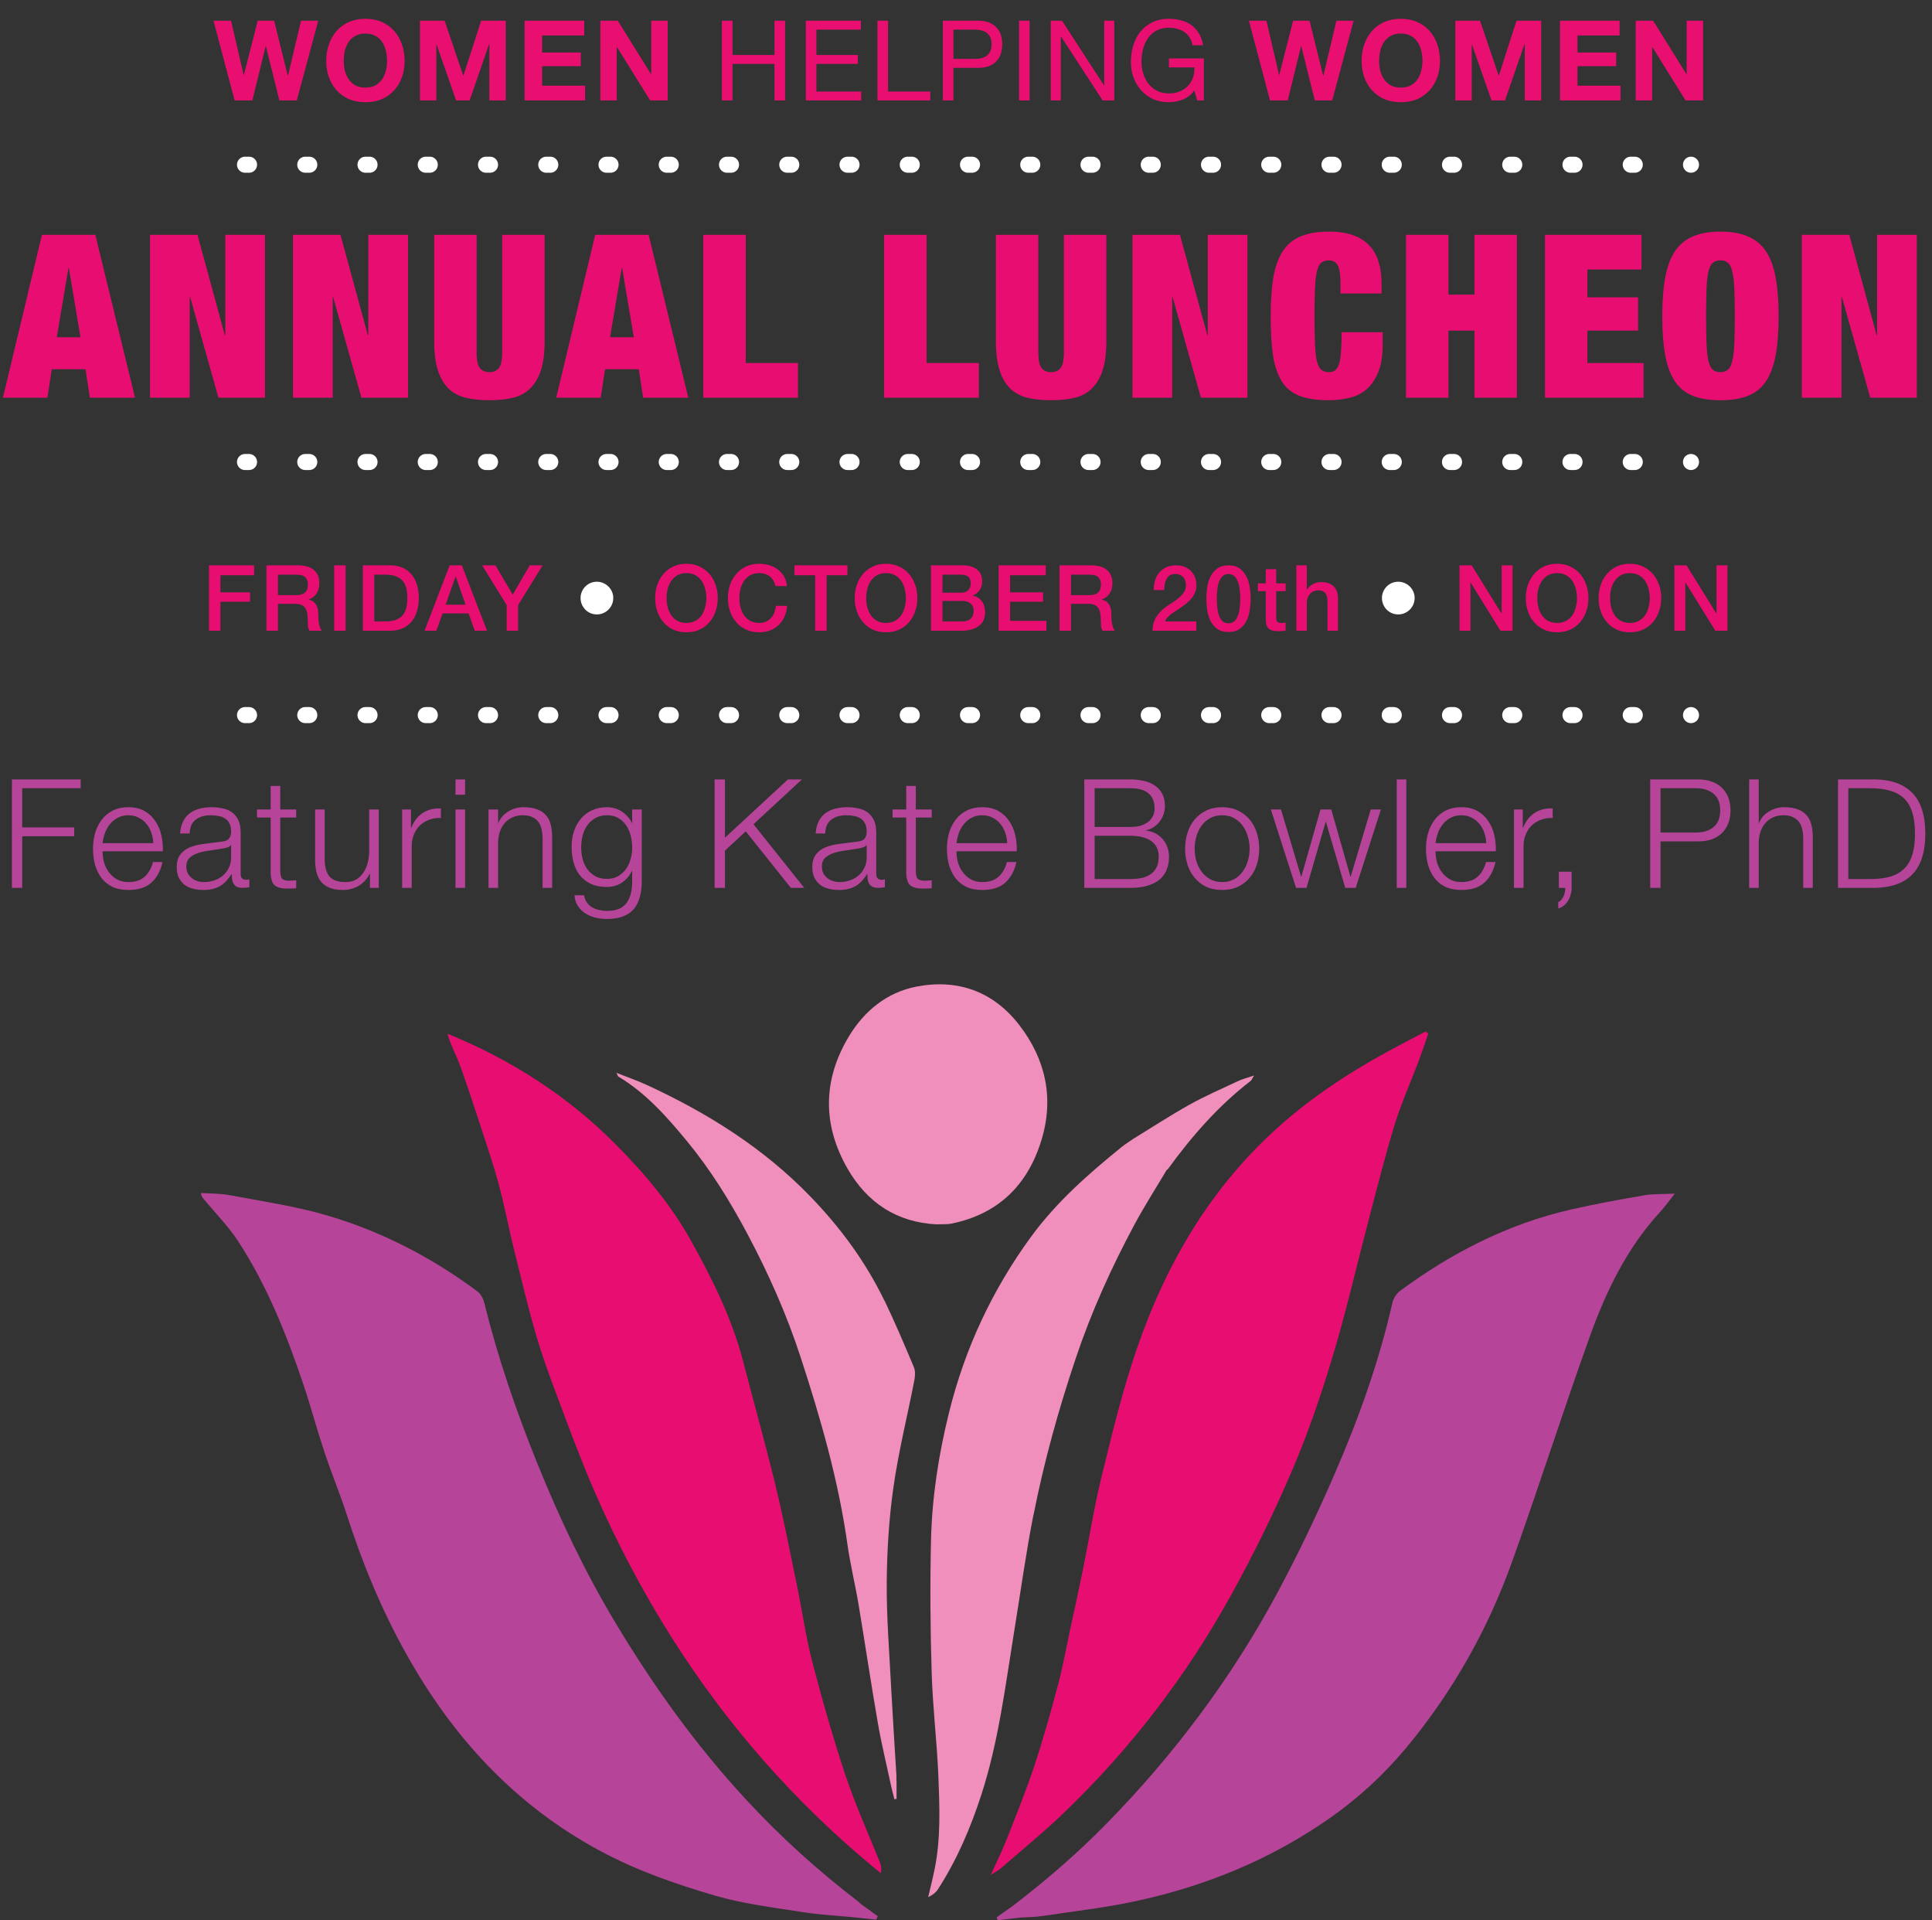
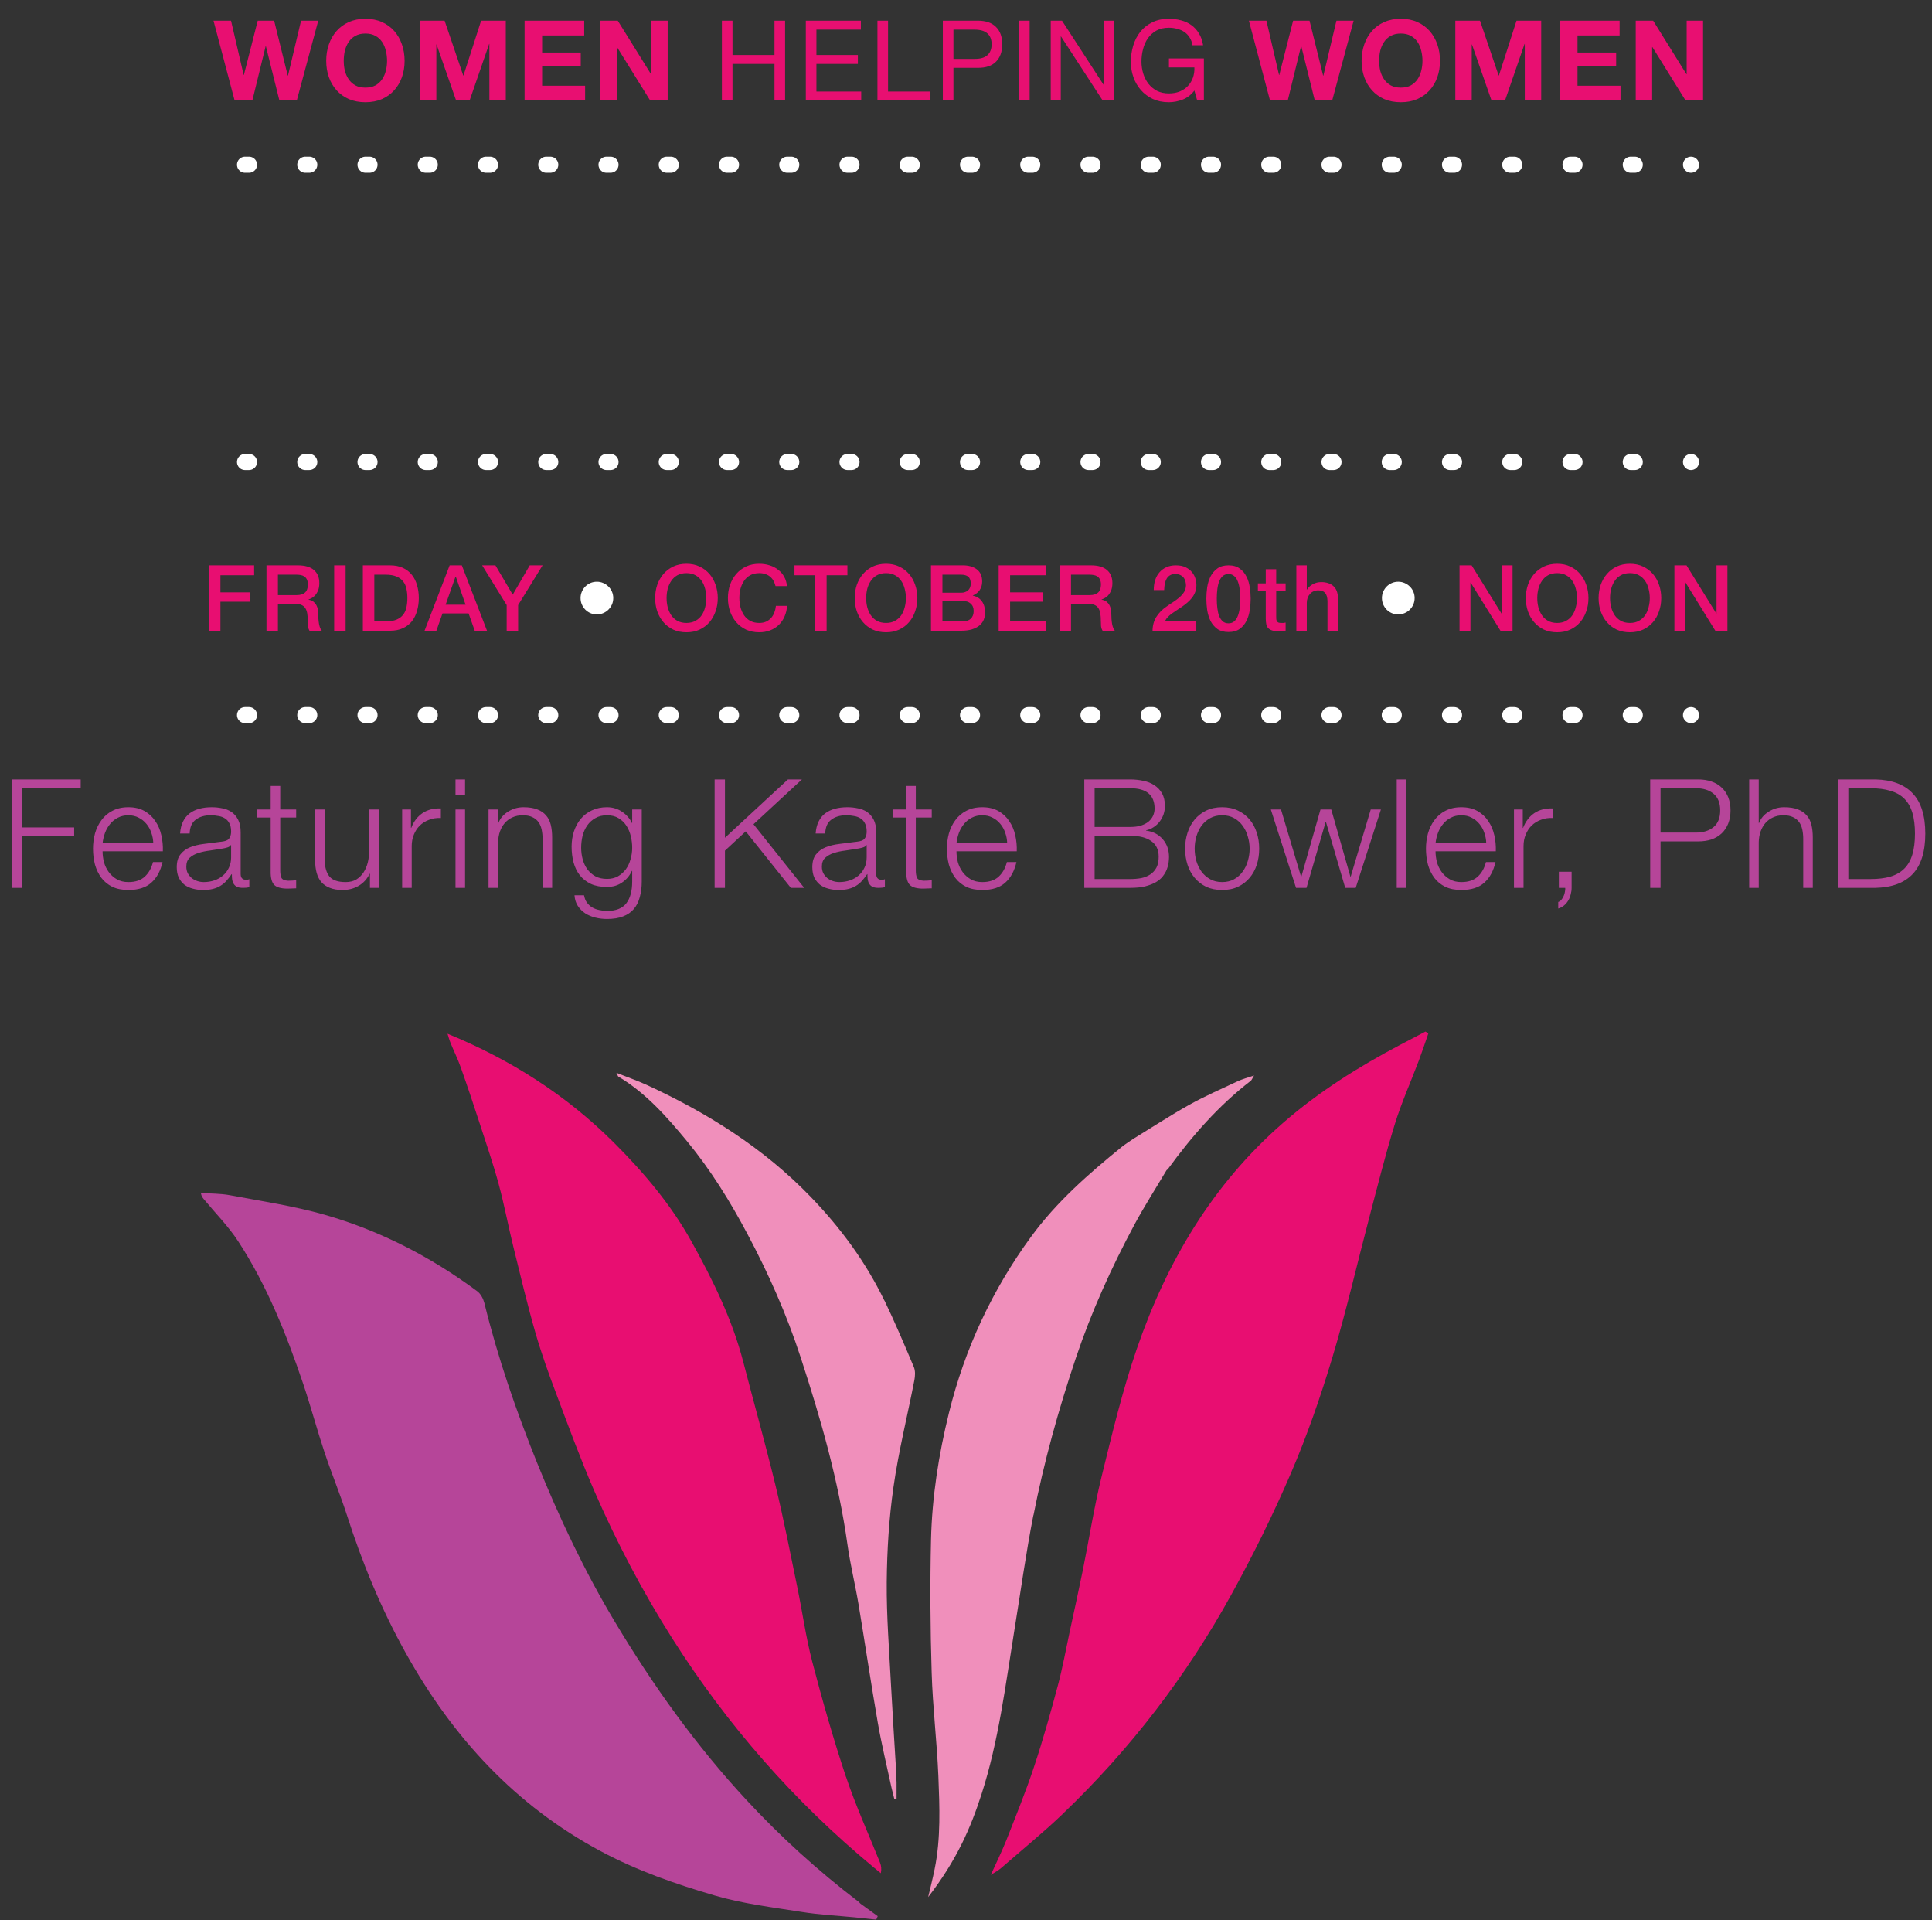
<svg xmlns="http://www.w3.org/2000/svg" width="481" height="478" viewBox="0 0 481 478" fill="none">
  <rect x="0" y="0" width="481" height="478" fill="#333333" stroke="none" />
-   <path d="M17.031 66.738L14.134 83.948H20.042L17.145 66.738H17.031ZM23.734 58.445L33.617 99H22.37L21.291 91.9H12.885L11.806 99H0.73L10.443 58.445H23.734ZM37.347 58.445H49.161L55.977 83.437H56.091V58.445H65.974V99H54.387L47.343 73.951H47.23V99H37.347V58.445ZM72.949 58.445H84.763L91.579 83.437H91.693V58.445H101.576V99H89.989L82.945 73.951H82.832V99H72.949V58.445ZM118.661 58.445V87.697C118.661 89.666 118.945 90.991 119.513 91.673C120.081 92.317 120.857 92.638 121.842 92.638C122.826 92.638 123.603 92.317 124.171 91.673C124.739 90.991 125.023 89.666 125.023 87.697V58.445H135.588V85.027C135.588 87.867 135.285 90.234 134.679 92.127C134.073 94.02 133.183 95.535 132.009 96.671C130.873 97.807 129.453 98.584 127.749 99C126.045 99.416 124.076 99.625 121.842 99.625C119.646 99.625 117.677 99.416 115.935 99C114.231 98.584 112.792 97.807 111.618 96.671C110.482 95.535 109.611 94.02 109.005 92.127C108.399 90.234 108.096 87.867 108.096 85.027V58.445H118.661ZM154.78 66.738L151.883 83.948H157.791L154.894 66.738H154.78ZM161.483 58.445L171.366 99H160.119L159.04 91.9H150.634L149.555 99H138.479L148.191 58.445H161.483ZM175.095 58.445H185.66V90.366H198.667V99H175.095V58.445ZM220.118 58.445H230.683V90.366H243.69V99H220.118V58.445ZM258.509 58.445V87.697C258.509 89.666 258.793 90.991 259.361 91.673C259.929 92.317 260.705 92.638 261.69 92.638C262.674 92.638 263.451 92.317 264.019 91.673C264.587 90.991 264.871 89.666 264.871 87.697V58.445H275.435V85.027C275.435 87.867 275.132 90.234 274.527 92.127C273.921 94.02 273.031 95.535 271.857 96.671C270.721 97.807 269.301 98.584 267.597 99C265.893 99.416 263.924 99.625 261.69 99.625C259.493 99.625 257.524 99.416 255.783 99C254.079 98.584 252.64 97.807 251.466 96.671C250.33 95.535 249.459 94.02 248.853 92.127C248.247 90.234 247.944 87.867 247.944 85.027V58.445H258.509ZM281.948 58.445H293.763L300.579 83.437H300.692V58.445H310.575V99H298.988L291.945 73.951H291.831V99H281.948V58.445ZM333.738 70.77C333.738 68.46 333.511 66.889 333.057 66.056C332.602 65.223 331.864 64.806 330.842 64.806C330.046 64.806 329.403 65.015 328.91 65.431C328.456 65.848 328.096 66.586 327.831 67.646C327.604 68.707 327.452 70.146 327.377 71.963C327.301 73.743 327.263 75.996 327.263 78.722C327.263 81.449 327.301 83.721 327.377 85.538C327.452 87.318 327.604 88.738 327.831 89.798C328.096 90.859 328.456 91.597 328.91 92.014C329.403 92.43 330.046 92.638 330.842 92.638C331.485 92.638 332.015 92.487 332.432 92.184C332.848 91.843 333.17 91.294 333.398 90.537C333.625 89.779 333.776 88.776 333.852 87.526C333.966 86.239 334.022 84.63 334.022 82.698H344.246V85.709C344.246 88.549 343.868 90.878 343.11 92.695C342.353 94.513 341.35 95.952 340.1 97.012C338.85 98.034 337.411 98.716 335.783 99.057C334.193 99.436 332.546 99.625 330.842 99.625C327.888 99.625 325.464 99.265 323.571 98.546C321.678 97.826 320.201 96.633 319.141 94.967C318.08 93.263 317.342 91.086 316.926 88.435C316.547 85.747 316.358 82.509 316.358 78.722C316.358 74.86 316.585 71.585 317.039 68.896C317.531 66.207 318.346 64.03 319.482 62.364C320.618 60.698 322.113 59.505 323.969 58.786C325.824 58.028 328.115 57.65 330.842 57.65C333.227 57.65 335.253 57.953 336.919 58.558C338.585 59.164 339.93 60.035 340.952 61.171C342.012 62.269 342.77 63.614 343.224 65.204C343.716 66.757 343.962 68.517 343.962 70.486V73.042H333.738V70.77ZM350.046 58.445H360.611V73.326H367.086V58.445H377.651V99H367.086V82.301H360.611V99H350.046V58.445ZM384.65 58.445H408.676V67.078H395.215V74.008H407.824V82.301H395.215V90.366H409.187V99H384.65V58.445ZM424.751 78.722C424.751 81.449 424.788 83.721 424.864 85.538C424.94 87.318 425.091 88.738 425.319 89.798C425.584 90.859 425.943 91.597 426.398 92.014C426.89 92.43 427.534 92.638 428.329 92.638C429.124 92.638 429.749 92.43 430.203 92.014C430.696 91.597 431.055 90.859 431.283 89.798C431.548 88.738 431.718 87.318 431.794 85.538C431.869 83.721 431.907 81.449 431.907 78.722C431.907 75.996 431.869 73.743 431.794 71.963C431.718 70.146 431.548 68.707 431.283 67.646C431.055 66.586 430.696 65.848 430.203 65.431C429.749 65.015 429.124 64.806 428.329 64.806C427.534 64.806 426.89 65.015 426.398 65.431C425.943 65.848 425.584 66.586 425.319 67.646C425.091 68.707 424.94 70.146 424.864 71.963C424.788 73.743 424.751 75.996 424.751 78.722ZM413.845 78.722C413.845 74.936 414.091 71.717 414.583 69.066C415.076 66.378 415.89 64.201 417.026 62.534C418.162 60.83 419.657 59.6 421.513 58.842C423.368 58.047 425.64 57.65 428.329 57.65C431.017 57.65 433.289 58.047 435.145 58.842C437 59.6 438.496 60.83 439.632 62.534C440.768 64.201 441.582 66.378 442.075 69.066C442.567 71.717 442.813 74.936 442.813 78.722C442.813 82.509 442.567 85.747 442.075 88.435C441.582 91.086 440.768 93.263 439.632 94.967C438.496 96.633 437 97.826 435.145 98.546C433.289 99.265 431.017 99.625 428.329 99.625C425.64 99.625 423.368 99.265 421.513 98.546C419.657 97.826 418.162 96.633 417.026 94.967C415.89 93.263 415.076 91.086 414.583 88.435C414.091 85.747 413.845 82.509 413.845 78.722ZM448.587 58.445H460.402L467.218 83.437H467.331V58.445H477.215V99H465.627L458.584 73.951H458.471V99H448.587V58.445Z" fill="#E80E71" />
  <path d="M2.966 194.011H20.09V196.203H5.537V205.956H18.464V208.148H5.537V221H2.966V194.011ZM38.162 209.887C38.137 208.98 37.973 208.11 37.671 207.279C37.394 206.447 36.991 205.716 36.461 205.086C35.932 204.431 35.29 203.914 34.534 203.536C33.778 203.133 32.921 202.932 31.963 202.932C30.98 202.932 30.111 203.133 29.355 203.536C28.599 203.914 27.956 204.431 27.427 205.086C26.898 205.716 26.47 206.46 26.142 207.316C25.84 208.148 25.638 209.005 25.537 209.887H38.162ZM25.537 211.89C25.537 212.747 25.651 213.642 25.877 214.574C26.129 215.481 26.52 216.3 27.049 217.031C27.578 217.762 28.246 218.367 29.053 218.845C29.859 219.324 30.829 219.564 31.963 219.564C33.702 219.564 35.063 219.11 36.046 218.203C37.028 217.296 37.709 216.086 38.087 214.574H40.468C39.964 216.792 39.032 218.505 37.671 219.715C36.335 220.924 34.433 221.529 31.963 221.529C30.426 221.529 29.09 221.265 27.956 220.735C26.848 220.181 25.94 219.438 25.235 218.505C24.529 217.548 24 216.451 23.647 215.217C23.32 213.957 23.156 212.634 23.156 211.248C23.156 209.962 23.32 208.702 23.647 207.468C24 206.233 24.529 205.137 25.235 204.179C25.94 203.196 26.848 202.415 27.956 201.835C29.09 201.231 30.426 200.928 31.963 200.928C33.526 200.928 34.861 201.243 35.97 201.873C37.079 202.503 37.973 203.335 38.654 204.368C39.359 205.376 39.863 206.548 40.166 207.883C40.468 209.194 40.594 210.529 40.544 211.89H25.537ZM44.836 207.468C44.912 206.334 45.151 205.351 45.554 204.519C45.958 203.688 46.499 203.007 47.18 202.478C47.885 201.949 48.704 201.558 49.637 201.306C50.569 201.054 51.602 200.928 52.736 200.928C53.593 200.928 54.45 201.016 55.307 201.193C56.163 201.344 56.932 201.646 57.612 202.1C58.293 202.554 58.847 203.196 59.276 204.028C59.704 204.834 59.918 205.893 59.918 207.203V217.56C59.918 218.518 60.385 218.997 61.317 218.997C61.594 218.997 61.846 218.946 62.073 218.845V220.849C61.796 220.899 61.544 220.937 61.317 220.962C61.115 220.987 60.851 221 60.523 221C59.918 221 59.427 220.924 59.049 220.773C58.696 220.597 58.419 220.357 58.217 220.055C58.016 219.753 57.877 219.4 57.801 218.997C57.751 218.568 57.726 218.102 57.726 217.598H57.65C57.222 218.228 56.781 218.795 56.327 219.299C55.899 219.778 55.407 220.181 54.853 220.509C54.324 220.836 53.706 221.088 53.001 221.265C52.321 221.441 51.502 221.529 50.544 221.529C49.637 221.529 48.78 221.416 47.974 221.189C47.192 220.987 46.499 220.66 45.895 220.206C45.315 219.727 44.849 219.135 44.496 218.43C44.168 217.699 44.005 216.842 44.005 215.859C44.005 214.498 44.307 213.44 44.912 212.684C45.517 211.903 46.31 211.311 47.293 210.907C48.301 210.504 49.422 210.227 50.657 210.076C51.917 209.899 53.19 209.736 54.475 209.584C54.979 209.534 55.42 209.471 55.798 209.395C56.176 209.32 56.491 209.194 56.743 209.017C56.995 208.816 57.184 208.551 57.31 208.224C57.461 207.896 57.537 207.468 57.537 206.938C57.537 206.132 57.398 205.477 57.121 204.973C56.869 204.444 56.504 204.028 56.025 203.725C55.571 203.423 55.029 203.221 54.4 203.121C53.795 202.995 53.139 202.932 52.434 202.932C50.922 202.932 49.687 203.297 48.73 204.028C47.772 204.733 47.268 205.88 47.218 207.468H44.836ZM57.537 210.34H57.461C57.31 210.618 57.02 210.819 56.592 210.945C56.163 211.071 55.785 211.159 55.458 211.21C54.45 211.386 53.404 211.55 52.321 211.701C51.262 211.827 50.292 212.029 49.41 212.306C48.528 212.583 47.797 212.986 47.218 213.516C46.663 214.02 46.386 214.75 46.386 215.708C46.386 216.313 46.499 216.855 46.726 217.333C46.978 217.787 47.306 218.19 47.709 218.543C48.112 218.871 48.578 219.123 49.108 219.299C49.637 219.475 50.178 219.564 50.733 219.564C51.64 219.564 52.51 219.425 53.341 219.148C54.173 218.871 54.891 218.467 55.496 217.938C56.126 217.409 56.617 216.766 56.97 216.01C57.348 215.254 57.537 214.398 57.537 213.44V210.34ZM69.767 201.495H73.736V203.499H69.767V216.653C69.767 217.434 69.868 218.052 70.07 218.505C70.296 218.934 70.838 219.173 71.695 219.223C72.376 219.223 73.056 219.186 73.736 219.11V221.113C73.383 221.113 73.031 221.126 72.678 221.151C72.325 221.176 71.972 221.189 71.62 221.189C70.032 221.189 68.923 220.887 68.293 220.282C67.663 219.652 67.361 218.505 67.386 216.842V203.499H63.984V201.495H67.386V195.636H69.767V201.495ZM94.296 221H92.103V217.485H92.028C91.398 218.795 90.478 219.803 89.268 220.509C88.084 221.189 86.761 221.529 85.299 221.529C84.064 221.529 83.006 221.353 82.124 221C81.267 220.672 80.562 220.194 80.007 219.564C79.478 218.934 79.088 218.165 78.835 217.258C78.584 216.351 78.457 215.317 78.457 214.158V201.495H80.839V214.196C80.889 215.96 81.293 217.296 82.049 218.203C82.83 219.11 84.165 219.564 86.055 219.564C87.088 219.564 87.971 219.349 88.701 218.921C89.432 218.467 90.037 217.875 90.516 217.144C90.995 216.414 91.347 215.582 91.574 214.65C91.801 213.692 91.914 212.722 91.914 211.739V201.495H94.296V221ZM100.121 201.495H102.313V206.069H102.389C102.994 204.481 103.926 203.259 105.186 202.402C106.471 201.546 107.996 201.155 109.76 201.231V203.612C108.676 203.562 107.694 203.713 106.812 204.066C105.93 204.393 105.161 204.872 104.506 205.502C103.876 206.132 103.384 206.888 103.032 207.77C102.679 208.627 102.502 209.572 102.502 210.605V221H100.121V201.495ZM113.405 194.011H115.786V197.829H113.405V194.011ZM113.405 201.495H115.786V221H113.405V201.495ZM121.629 201.495H124.011V204.859H124.086C124.54 203.675 125.346 202.73 126.505 202.024C127.665 201.294 128.937 200.928 130.323 200.928C131.684 200.928 132.818 201.105 133.725 201.457C134.658 201.81 135.401 202.314 135.955 202.969C136.51 203.599 136.9 204.381 137.127 205.313C137.354 206.245 137.467 207.291 137.467 208.45V221H135.086V208.828C135.086 207.997 135.01 207.228 134.859 206.523C134.708 205.792 134.443 205.162 134.065 204.633C133.687 204.103 133.171 203.688 132.516 203.385C131.886 203.083 131.092 202.932 130.134 202.932C129.177 202.932 128.32 203.108 127.564 203.461C126.833 203.788 126.203 204.255 125.674 204.859C125.17 205.439 124.767 206.145 124.464 206.976C124.187 207.783 124.036 208.665 124.011 209.622V221H121.629V201.495ZM159.774 219.412C159.774 220.849 159.61 222.147 159.282 223.306C158.98 224.465 158.488 225.448 157.808 226.254C157.128 227.061 156.233 227.678 155.124 228.106C154.041 228.535 152.705 228.749 151.117 228.749C150.135 228.749 149.177 228.636 148.245 228.409C147.312 228.182 146.468 227.829 145.712 227.35C144.981 226.872 144.364 226.254 143.86 225.498C143.381 224.767 143.104 223.885 143.028 222.852H145.41C145.536 223.583 145.775 224.188 146.128 224.667C146.506 225.171 146.947 225.574 147.451 225.876C147.98 226.179 148.56 226.393 149.19 226.519C149.82 226.67 150.462 226.746 151.117 226.746C153.335 226.746 154.935 226.116 155.918 224.856C156.901 223.596 157.392 221.781 157.392 219.412V216.766H157.317C156.762 217.976 155.943 218.946 154.86 219.677C153.801 220.408 152.554 220.773 151.117 220.773C149.555 220.773 148.219 220.521 147.111 220.017C146.002 219.488 145.082 218.77 144.351 217.863C143.646 216.955 143.129 215.897 142.801 214.687C142.474 213.453 142.31 212.142 142.31 210.756C142.31 209.421 142.499 208.161 142.877 206.976C143.28 205.767 143.847 204.721 144.578 203.839C145.334 202.932 146.254 202.226 147.337 201.722C148.446 201.193 149.706 200.928 151.117 200.928C151.848 200.928 152.529 201.029 153.159 201.231C153.814 201.432 154.406 201.722 154.935 202.1C155.464 202.453 155.931 202.869 156.334 203.347C156.762 203.826 157.09 204.33 157.317 204.859H157.392V201.495H159.774V219.412ZM151.117 218.77C152.151 218.77 153.058 218.556 153.839 218.127C154.62 217.674 155.275 217.094 155.805 216.388C156.334 215.658 156.724 214.826 156.976 213.894C157.254 212.961 157.392 212.004 157.392 211.021C157.392 210.063 157.279 209.106 157.052 208.148C156.825 207.19 156.46 206.321 155.956 205.54C155.452 204.759 154.797 204.129 153.99 203.65C153.209 203.171 152.251 202.932 151.117 202.932C149.983 202.932 149.013 203.171 148.207 203.65C147.4 204.103 146.733 204.708 146.203 205.464C145.674 206.22 145.284 207.09 145.032 208.072C144.805 209.03 144.691 210.013 144.691 211.021C144.691 212.004 144.817 212.961 145.069 213.894C145.321 214.826 145.712 215.658 146.241 216.388C146.77 217.094 147.438 217.674 148.245 218.127C149.051 218.556 150.009 218.77 151.117 218.77ZM177.917 194.011H180.487V208.526L196.174 194.011H199.652L187.594 205.162L200.219 221H196.893L185.666 206.938L180.487 211.739V221H177.917V194.011ZM203.07 207.468C203.146 206.334 203.385 205.351 203.789 204.519C204.192 203.688 204.734 203.007 205.414 202.478C206.12 201.949 206.939 201.558 207.871 201.306C208.803 201.054 209.837 200.928 210.971 200.928C211.827 200.928 212.684 201.016 213.541 201.193C214.398 201.344 215.166 201.646 215.847 202.1C216.527 202.554 217.082 203.196 217.51 204.028C217.938 204.834 218.153 205.893 218.153 207.203V217.56C218.153 218.518 218.619 218.997 219.551 218.997C219.828 218.997 220.08 218.946 220.307 218.845V220.849C220.03 220.899 219.778 220.937 219.551 220.962C219.35 220.987 219.085 221 218.757 221C218.153 221 217.661 220.924 217.283 220.773C216.93 220.597 216.653 220.357 216.452 220.055C216.25 219.753 216.111 219.4 216.036 218.997C215.985 218.568 215.96 218.102 215.96 217.598H215.885C215.456 218.228 215.015 218.795 214.562 219.299C214.133 219.778 213.642 220.181 213.087 220.509C212.558 220.836 211.941 221.088 211.235 221.265C210.555 221.441 209.736 221.529 208.778 221.529C207.871 221.529 207.014 221.416 206.208 221.189C205.427 220.987 204.734 220.66 204.129 220.206C203.549 219.727 203.083 219.135 202.73 218.43C202.403 217.699 202.239 216.842 202.239 215.859C202.239 214.498 202.541 213.44 203.146 212.684C203.751 211.903 204.545 211.311 205.527 210.907C206.535 210.504 207.657 210.227 208.892 210.076C210.152 209.899 211.424 209.736 212.709 209.584C213.213 209.534 213.654 209.471 214.032 209.395C214.41 209.32 214.725 209.194 214.977 209.017C215.229 208.816 215.418 208.551 215.544 208.224C215.696 207.896 215.771 207.468 215.771 206.938C215.771 206.132 215.633 205.477 215.355 204.973C215.103 204.444 214.738 204.028 214.259 203.725C213.806 203.423 213.264 203.221 212.634 203.121C212.029 202.995 211.374 202.932 210.668 202.932C209.156 202.932 207.921 203.297 206.964 204.028C206.006 204.733 205.502 205.88 205.452 207.468H203.07ZM215.771 210.34H215.696C215.544 210.618 215.255 210.819 214.826 210.945C214.398 211.071 214.02 211.159 213.692 211.21C212.684 211.386 211.638 211.55 210.555 211.701C209.496 211.827 208.526 212.029 207.644 212.306C206.762 212.583 206.031 212.986 205.452 213.516C204.897 214.02 204.62 214.75 204.62 215.708C204.62 216.313 204.734 216.855 204.96 217.333C205.212 217.787 205.54 218.19 205.943 218.543C206.346 218.871 206.813 219.123 207.342 219.299C207.871 219.475 208.413 219.564 208.967 219.564C209.874 219.564 210.744 219.425 211.575 219.148C212.407 218.871 213.125 218.467 213.73 217.938C214.36 217.409 214.851 216.766 215.204 216.01C215.582 215.254 215.771 214.398 215.771 213.44V210.34ZM228.002 201.495H231.971V203.499H228.002V216.653C228.002 217.434 228.102 218.052 228.304 218.505C228.531 218.934 229.073 219.173 229.929 219.223C230.61 219.223 231.29 219.186 231.971 219.11V221.113C231.618 221.113 231.265 221.126 230.912 221.151C230.559 221.176 230.207 221.189 229.854 221.189C228.266 221.189 227.157 220.887 226.527 220.282C225.897 219.652 225.595 218.505 225.62 216.842V203.499H222.218V201.495H225.62V195.636H228.002V201.495ZM250.753 209.887C250.728 208.98 250.564 208.11 250.262 207.279C249.985 206.447 249.582 205.716 249.052 205.086C248.523 204.431 247.881 203.914 247.125 203.536C246.369 203.133 245.512 202.932 244.554 202.932C243.571 202.932 242.702 203.133 241.946 203.536C241.19 203.914 240.547 204.431 240.018 205.086C239.489 205.716 239.061 206.46 238.733 207.316C238.431 208.148 238.229 209.005 238.128 209.887H250.753ZM238.128 211.89C238.128 212.747 238.242 213.642 238.468 214.574C238.72 215.481 239.111 216.3 239.64 217.031C240.169 217.762 240.837 218.367 241.644 218.845C242.45 219.324 243.42 219.564 244.554 219.564C246.293 219.564 247.654 219.11 248.637 218.203C249.619 217.296 250.3 216.086 250.678 214.574H253.059C252.555 216.792 251.623 218.505 250.262 219.715C248.926 220.924 247.024 221.529 244.554 221.529C243.017 221.529 241.681 221.265 240.547 220.735C239.439 220.181 238.531 219.438 237.826 218.505C237.12 217.548 236.591 216.451 236.238 215.217C235.911 213.957 235.747 212.634 235.747 211.248C235.747 209.962 235.911 208.702 236.238 207.468C236.591 206.233 237.12 205.137 237.826 204.179C238.531 203.196 239.439 202.415 240.547 201.835C241.681 201.231 243.017 200.928 244.554 200.928C246.117 200.928 247.452 201.243 248.561 201.873C249.67 202.503 250.564 203.335 251.245 204.368C251.95 205.376 252.454 206.548 252.757 207.883C253.059 209.194 253.185 210.529 253.135 211.89H238.128ZM272.521 205.842H281.367C282.4 205.842 283.294 205.729 284.05 205.502C284.806 205.25 285.436 204.922 285.94 204.519C286.444 204.091 286.822 203.599 287.074 203.045C287.326 202.491 287.452 201.898 287.452 201.268C287.452 197.892 285.424 196.203 281.367 196.203H272.521V205.842ZM269.951 194.011H281.367C282.501 194.011 283.584 194.124 284.617 194.351C285.676 194.553 286.596 194.918 287.377 195.447C288.183 195.951 288.826 196.632 289.305 197.488C289.783 198.32 290.023 199.366 290.023 200.626C290.023 201.331 289.909 202.024 289.683 202.705C289.456 203.36 289.128 203.965 288.7 204.519C288.297 205.048 287.805 205.502 287.226 205.88C286.671 206.258 286.041 206.523 285.336 206.674V206.749C287.074 206.976 288.46 207.694 289.494 208.904C290.527 210.088 291.043 211.563 291.043 213.327C291.043 213.755 291.006 214.246 290.93 214.801C290.854 215.33 290.703 215.884 290.476 216.464C290.25 217.018 289.922 217.573 289.494 218.127C289.065 218.682 288.486 219.173 287.755 219.601C287.049 220.005 286.167 220.345 285.109 220.622C284.076 220.874 282.828 221 281.367 221H269.951V194.011ZM272.521 218.808H281.367C282.324 218.808 283.231 218.732 284.088 218.581C284.945 218.404 285.701 218.102 286.356 217.674C287.011 217.245 287.528 216.678 287.906 215.973C288.284 215.242 288.473 214.335 288.473 213.251C288.473 211.512 287.856 210.214 286.621 209.358C285.411 208.476 283.66 208.035 281.367 208.035H272.521V218.808ZM304.273 202.932C303.139 202.932 302.144 203.171 301.287 203.65C300.43 204.129 299.712 204.759 299.132 205.54C298.578 206.321 298.15 207.216 297.847 208.224C297.57 209.206 297.431 210.214 297.431 211.248C297.431 212.281 297.57 213.301 297.847 214.309C298.15 215.292 298.578 216.174 299.132 216.955C299.712 217.737 300.43 218.367 301.287 218.845C302.144 219.324 303.139 219.564 304.273 219.564C305.407 219.564 306.403 219.324 307.259 218.845C308.116 218.367 308.822 217.737 309.376 216.955C309.956 216.174 310.384 215.292 310.661 214.309C310.964 213.301 311.115 212.281 311.115 211.248C311.115 210.214 310.964 209.206 310.661 208.224C310.384 207.216 309.956 206.321 309.376 205.54C308.822 204.759 308.116 204.129 307.259 203.65C306.403 203.171 305.407 202.932 304.273 202.932ZM304.273 200.928C305.76 200.928 307.07 201.205 308.204 201.76C309.364 202.314 310.334 203.058 311.115 203.99C311.896 204.922 312.488 206.019 312.892 207.279C313.295 208.513 313.496 209.836 313.496 211.248C313.496 212.659 313.295 213.994 312.892 215.254C312.488 216.489 311.896 217.573 311.115 218.505C310.334 219.438 309.364 220.181 308.204 220.735C307.07 221.265 305.76 221.529 304.273 221.529C302.786 221.529 301.463 221.265 300.304 220.735C299.17 220.181 298.213 219.438 297.431 218.505C296.65 217.573 296.058 216.489 295.655 215.254C295.252 213.994 295.05 212.659 295.05 211.248C295.05 209.836 295.252 208.513 295.655 207.279C296.058 206.019 296.65 204.922 297.431 203.99C298.213 203.058 299.17 202.314 300.304 201.76C301.463 201.205 302.786 200.928 304.273 200.928ZM316.394 201.495H318.927L323.916 218.203H323.992L328.755 201.495H331.439L336.201 218.203H336.277L341.267 201.495H343.799L337.524 221H334.916L330.116 204.595H330.04L325.277 221H322.669L316.394 201.495ZM347.738 194.011H350.12V221H347.738V194.011ZM370.024 209.887C369.999 208.98 369.835 208.11 369.533 207.279C369.256 206.447 368.852 205.716 368.323 205.086C367.794 204.431 367.151 203.914 366.395 203.536C365.639 203.133 364.783 202.932 363.825 202.932C362.842 202.932 361.973 203.133 361.217 203.536C360.461 203.914 359.818 204.431 359.289 205.086C358.76 205.716 358.331 206.46 358.004 207.316C357.701 208.148 357.5 209.005 357.399 209.887H370.024ZM357.399 211.89C357.399 212.747 357.512 213.642 357.739 214.574C357.991 215.481 358.382 216.3 358.911 217.031C359.44 217.762 360.108 218.367 360.914 218.845C361.721 219.324 362.691 219.564 363.825 219.564C365.564 219.564 366.925 219.11 367.907 218.203C368.89 217.296 369.571 216.086 369.949 214.574H372.33C371.826 216.792 370.894 218.505 369.533 219.715C368.197 220.924 366.295 221.529 363.825 221.529C362.288 221.529 360.952 221.265 359.818 220.735C358.709 220.181 357.802 219.438 357.097 218.505C356.391 217.548 355.862 216.451 355.509 215.217C355.181 213.957 355.018 212.634 355.018 211.248C355.018 209.962 355.181 208.702 355.509 207.468C355.862 206.233 356.391 205.137 357.097 204.179C357.802 203.196 358.709 202.415 359.818 201.835C360.952 201.231 362.288 200.928 363.825 200.928C365.387 200.928 366.723 201.243 367.832 201.873C368.941 202.503 369.835 203.335 370.516 204.368C371.221 205.376 371.725 206.548 372.028 207.883C372.33 209.194 372.456 210.529 372.406 211.89H357.399ZM376.925 201.495H379.117V206.069H379.193C379.798 204.481 380.73 203.259 381.99 202.402C383.275 201.546 384.8 201.155 386.564 201.231V203.612C385.48 203.562 384.497 203.713 383.615 204.066C382.733 204.393 381.965 204.872 381.31 205.502C380.68 206.132 380.188 206.888 379.835 207.77C379.483 208.627 379.306 209.572 379.306 210.605V221H376.925V201.495ZM391.275 216.993V221C391.275 221.554 391.199 222.096 391.048 222.625C390.922 223.18 390.721 223.684 390.443 224.137C390.166 224.616 389.813 225.032 389.385 225.385C388.982 225.738 388.503 225.99 387.949 226.141V224.515C388.251 224.415 388.516 224.226 388.742 223.948C388.969 223.671 389.158 223.356 389.309 223.003C389.461 222.676 389.561 222.323 389.612 221.945C389.687 221.592 389.713 221.277 389.687 221H388.1V216.993H391.275ZM413.412 207.241H422.257C424.047 207.241 425.496 206.787 426.604 205.88C427.713 204.973 428.268 203.587 428.268 201.722C428.268 199.857 427.713 198.471 426.604 197.564C425.496 196.657 424.047 196.203 422.257 196.203H413.412V207.241ZM410.842 194.011H422.824C424.034 194.011 425.13 194.187 426.113 194.54C427.096 194.868 427.94 195.372 428.646 196.052C429.351 196.707 429.893 197.514 430.271 198.471C430.649 199.429 430.838 200.512 430.838 201.722C430.838 202.932 430.649 204.015 430.271 204.973C429.893 205.93 429.351 206.749 428.646 207.43C427.94 208.085 427.096 208.589 426.113 208.942C425.13 209.269 424.034 209.433 422.824 209.433H413.412V221H410.842V194.011ZM435.483 194.011H437.864V204.859H437.94C438.393 203.675 439.2 202.73 440.359 202.024C441.518 201.294 442.791 200.928 444.177 200.928C445.538 200.928 446.672 201.105 447.579 201.457C448.511 201.81 449.255 202.314 449.809 202.969C450.363 203.599 450.754 204.381 450.981 205.313C451.208 206.245 451.321 207.291 451.321 208.45V221H448.94V208.828C448.94 207.997 448.864 207.228 448.713 206.523C448.562 205.792 448.297 205.162 447.919 204.633C447.541 204.103 447.024 203.688 446.369 203.385C445.739 203.083 444.945 202.932 443.988 202.932C443.03 202.932 442.173 203.108 441.417 203.461C440.687 203.788 440.057 204.255 439.527 204.859C439.023 205.439 438.62 206.145 438.318 206.976C438.041 207.783 437.889 208.665 437.864 209.622V221H435.483V194.011ZM457.6 194.011H466.937C471.044 194.112 474.131 195.271 476.198 197.488C478.289 199.681 479.335 203.02 479.335 207.505C479.335 211.991 478.289 215.343 476.198 217.56C474.131 219.753 471.044 220.899 466.937 221H457.6V194.011ZM460.17 218.808H465.651C467.592 218.808 469.255 218.606 470.641 218.203C472.052 217.774 473.211 217.107 474.119 216.199C475.026 215.292 475.694 214.12 476.122 212.684C476.55 211.248 476.765 209.521 476.765 207.505C476.765 205.489 476.55 203.763 476.122 202.327C475.694 200.89 475.026 199.719 474.119 198.811C473.211 197.904 472.052 197.249 470.641 196.846C469.255 196.417 467.592 196.203 465.651 196.203H460.17V218.808Z" fill="#B64599" />
  <path d="M52.031 140.721H63.272V143.183H54.881V147.447H62.246V149.772H54.881V157H52.031V140.721ZM66.344 140.721H74.119C75.913 140.721 77.258 141.108 78.155 141.884C79.052 142.659 79.5 143.738 79.5 145.121C79.5 145.896 79.386 146.542 79.158 147.059C78.93 147.561 78.664 147.971 78.36 148.29C78.056 148.594 77.752 148.815 77.448 148.952C77.159 149.088 76.947 149.18 76.81 149.225V149.271C77.053 149.301 77.311 149.377 77.585 149.499C77.874 149.62 78.14 149.818 78.383 150.092C78.626 150.35 78.824 150.692 78.976 151.118C79.143 151.543 79.227 152.075 79.227 152.714C79.227 153.671 79.295 154.545 79.432 155.336C79.584 156.111 79.812 156.666 80.116 157H77.061C76.848 156.65 76.719 156.263 76.673 155.837C76.642 155.412 76.627 155.001 76.627 154.606C76.627 153.861 76.582 153.223 76.49 152.691C76.399 152.144 76.232 151.695 75.989 151.346C75.746 150.981 75.411 150.715 74.986 150.548C74.575 150.38 74.043 150.297 73.39 150.297H69.195V157H66.344V140.721ZM69.195 148.131H73.868C74.781 148.131 75.472 147.918 75.943 147.492C76.415 147.052 76.65 146.398 76.65 145.532C76.65 145.015 76.574 144.597 76.422 144.278C76.27 143.943 76.057 143.685 75.784 143.502C75.525 143.32 75.221 143.198 74.872 143.138C74.537 143.077 74.188 143.046 73.823 143.046H69.195V148.131ZM83.196 140.721H86.046V157H83.196V140.721ZM90.34 140.721H97.088C98.335 140.721 99.414 140.934 100.326 141.359C101.238 141.785 101.983 142.37 102.561 143.115C103.138 143.844 103.564 144.703 103.837 145.691C104.126 146.679 104.271 147.736 104.271 148.86C104.271 149.985 104.126 151.042 103.837 152.03C103.564 153.018 103.138 153.884 102.561 154.629C101.983 155.358 101.238 155.936 100.326 156.362C99.414 156.787 98.335 157 97.088 157H90.34V140.721ZM93.19 154.674H95.994C97.104 154.674 98.008 154.53 98.707 154.241C99.422 153.937 99.977 153.527 100.372 153.01C100.782 152.478 101.056 151.862 101.193 151.163C101.345 150.449 101.421 149.681 101.421 148.86C101.421 148.04 101.345 147.28 101.193 146.58C101.056 145.866 100.782 145.25 100.372 144.734C99.977 144.202 99.422 143.791 98.707 143.502C98.008 143.198 97.104 143.046 95.994 143.046H93.19V154.674ZM111.947 140.721H114.979L121.249 157H118.194L116.666 152.691H110.168L108.641 157H105.7L111.947 140.721ZM110.944 150.525H115.914L113.474 143.525H113.406L110.944 150.525ZM126.146 150.616L120.036 140.721H123.342L127.651 148.017L131.892 140.721H135.084L128.996 150.616V157H126.146V150.616ZM170.904 142.659C170.038 142.659 169.285 142.834 168.647 143.183C168.024 143.533 167.515 144.004 167.119 144.597C166.724 145.174 166.428 145.836 166.23 146.58C166.048 147.325 165.957 148.085 165.957 148.86C165.957 149.636 166.048 150.396 166.23 151.14C166.428 151.885 166.724 152.554 167.119 153.147C167.515 153.724 168.024 154.188 168.647 154.538C169.285 154.887 170.038 155.062 170.904 155.062C171.771 155.062 172.515 154.887 173.139 154.538C173.777 154.188 174.294 153.724 174.689 153.147C175.084 152.554 175.373 151.885 175.555 151.14C175.753 150.396 175.852 149.636 175.852 148.86C175.852 148.085 175.753 147.325 175.555 146.58C175.373 145.836 175.084 145.174 174.689 144.597C174.294 144.004 173.777 143.533 173.139 143.183C172.515 142.834 171.771 142.659 170.904 142.659ZM170.904 140.333C172.12 140.333 173.207 140.561 174.165 141.017C175.137 141.473 175.958 142.089 176.627 142.864C177.296 143.639 177.805 144.544 178.155 145.577C178.519 146.611 178.702 147.705 178.702 148.86C178.702 150.031 178.519 151.133 178.155 152.166C177.805 153.2 177.296 154.104 176.627 154.88C175.958 155.655 175.137 156.27 174.165 156.726C173.207 157.167 172.12 157.388 170.904 157.388C169.688 157.388 168.594 157.167 167.621 156.726C166.663 156.27 165.85 155.655 165.181 154.88C164.513 154.104 163.996 153.2 163.631 152.166C163.281 151.133 163.107 150.031 163.107 148.86C163.107 147.705 163.281 146.611 163.631 145.577C163.996 144.544 164.513 143.639 165.181 142.864C165.85 142.089 166.663 141.473 167.621 141.017C168.594 140.561 169.688 140.333 170.904 140.333ZM193.083 145.896C192.962 145.425 192.795 144.992 192.582 144.597C192.369 144.202 192.095 143.86 191.761 143.571C191.427 143.282 191.031 143.062 190.575 142.91C190.135 142.742 189.618 142.659 189.025 142.659C188.159 142.659 187.406 142.834 186.768 143.183C186.145 143.533 185.635 144.004 185.24 144.597C184.845 145.174 184.549 145.836 184.351 146.58C184.169 147.325 184.077 148.085 184.077 148.86C184.077 149.636 184.169 150.396 184.351 151.14C184.549 151.885 184.845 152.554 185.24 153.147C185.635 153.724 186.145 154.188 186.768 154.538C187.406 154.887 188.159 155.062 189.025 155.062C189.663 155.062 190.226 154.956 190.712 154.743C191.199 154.515 191.617 154.211 191.966 153.831C192.316 153.436 192.589 152.98 192.787 152.463C192.985 151.946 193.114 151.391 193.175 150.798H195.956C195.895 151.771 195.683 152.66 195.318 153.466C194.968 154.272 194.489 154.971 193.881 155.564C193.273 156.141 192.559 156.59 191.738 156.909C190.917 157.228 190.013 157.388 189.025 157.388C187.809 157.388 186.715 157.167 185.742 156.726C184.784 156.27 183.971 155.655 183.302 154.88C182.633 154.104 182.117 153.2 181.752 152.166C181.402 151.133 181.227 150.031 181.227 148.86C181.227 147.705 181.402 146.611 181.752 145.577C182.117 144.544 182.633 143.639 183.302 142.864C183.971 142.089 184.784 141.473 185.742 141.017C186.715 140.561 187.809 140.333 189.025 140.333C189.937 140.333 190.796 140.462 191.601 140.721C192.407 140.964 193.114 141.329 193.722 141.815C194.345 142.286 194.847 142.864 195.227 143.548C195.607 144.232 195.842 145.015 195.933 145.896H193.083ZM197.796 140.721H210.974V143.183H205.798V157H202.948V143.183H197.796V140.721ZM220.59 142.659C219.724 142.659 218.972 142.834 218.333 143.183C217.71 143.533 217.201 144.004 216.806 144.597C216.41 145.174 216.114 145.836 215.916 146.58C215.734 147.325 215.643 148.085 215.643 148.86C215.643 149.636 215.734 150.396 215.916 151.14C216.114 151.885 216.41 152.554 216.806 153.147C217.201 153.724 217.71 154.188 218.333 154.538C218.972 154.887 219.724 155.062 220.59 155.062C221.457 155.062 222.202 154.887 222.825 154.538C223.463 154.188 223.98 153.724 224.375 153.147C224.77 152.554 225.059 151.885 225.242 151.14C225.439 150.396 225.538 149.636 225.538 148.86C225.538 148.085 225.439 147.325 225.242 146.58C225.059 145.836 224.77 145.174 224.375 144.597C223.98 144.004 223.463 143.533 222.825 143.183C222.202 142.834 221.457 142.659 220.59 142.659ZM220.59 140.333C221.806 140.333 222.893 140.561 223.851 141.017C224.824 141.473 225.644 142.089 226.313 142.864C226.982 143.639 227.491 144.544 227.841 145.577C228.206 146.611 228.388 147.705 228.388 148.86C228.388 150.031 228.206 151.133 227.841 152.166C227.491 153.2 226.982 154.104 226.313 154.88C225.644 155.655 224.824 156.27 223.851 156.726C222.893 157.167 221.806 157.388 220.59 157.388C219.374 157.388 218.28 157.167 217.307 156.726C216.35 156.27 215.536 155.655 214.868 154.88C214.199 154.104 213.682 153.2 213.317 152.166C212.968 151.133 212.793 150.031 212.793 148.86C212.793 147.705 212.968 146.611 213.317 145.577C213.682 144.544 214.199 143.639 214.868 142.864C215.536 142.089 216.35 141.473 217.307 141.017C218.28 140.561 219.374 140.333 220.59 140.333ZM234.63 147.538H239.281C239.965 147.538 240.535 147.348 240.991 146.968C241.447 146.573 241.675 146.01 241.675 145.281C241.675 144.46 241.47 143.882 241.059 143.548C240.649 143.214 240.056 143.046 239.281 143.046H234.63V147.538ZM231.78 140.721H239.691C241.151 140.721 242.321 141.055 243.203 141.724C244.084 142.393 244.525 143.404 244.525 144.756C244.525 145.577 244.32 146.284 243.909 146.877C243.514 147.454 242.944 147.903 242.199 148.222V148.268C243.203 148.48 243.963 148.959 244.479 149.704C244.996 150.434 245.255 151.353 245.255 152.463C245.255 153.101 245.141 153.702 244.913 154.264C244.685 154.811 244.327 155.29 243.841 155.7C243.355 156.096 242.731 156.415 241.971 156.658C241.211 156.886 240.307 157 239.258 157H231.78V140.721ZM234.63 154.674H239.669C240.535 154.674 241.204 154.454 241.675 154.013C242.161 153.557 242.405 152.919 242.405 152.098C242.405 151.292 242.161 150.677 241.675 150.251C241.204 149.81 240.535 149.59 239.669 149.59H234.63V154.674ZM248.631 140.721H260.351V143.183H251.481V147.447H259.689V149.772H251.481V154.538H260.51V157H248.631V140.721ZM263.791 140.721H271.566C273.359 140.721 274.704 141.108 275.601 141.884C276.498 142.659 276.946 143.738 276.946 145.121C276.946 145.896 276.832 146.542 276.604 147.059C276.376 147.561 276.11 147.971 275.806 148.29C275.502 148.594 275.198 148.815 274.894 148.952C274.606 149.088 274.393 149.18 274.256 149.225V149.271C274.499 149.301 274.758 149.377 275.031 149.499C275.32 149.62 275.586 149.818 275.829 150.092C276.072 150.35 276.27 150.692 276.422 151.118C276.589 151.543 276.673 152.075 276.673 152.714C276.673 153.671 276.741 154.545 276.878 155.336C277.03 156.111 277.258 156.666 277.562 157H274.507C274.294 156.65 274.165 156.263 274.119 155.837C274.089 155.412 274.074 155.001 274.074 154.606C274.074 153.861 274.028 153.223 273.937 152.691C273.846 152.144 273.678 151.695 273.435 151.346C273.192 150.981 272.858 150.715 272.432 150.548C272.022 150.38 271.49 150.297 270.836 150.297H266.641V157H263.791V140.721ZM266.641 148.131H271.315C272.227 148.131 272.918 147.918 273.39 147.492C273.861 147.052 274.096 146.398 274.096 145.532C274.096 145.015 274.02 144.597 273.868 144.278C273.716 143.943 273.504 143.685 273.23 143.502C272.972 143.32 272.668 143.198 272.318 143.138C271.984 143.077 271.634 143.046 271.269 143.046H266.641V148.131ZM297.841 157H286.942C286.958 155.678 287.277 154.522 287.9 153.534C288.523 152.546 289.374 151.688 290.454 150.958C290.97 150.578 291.51 150.213 292.072 149.864C292.635 149.499 293.152 149.111 293.623 148.701C294.094 148.29 294.482 147.85 294.786 147.378C295.09 146.892 295.249 146.337 295.264 145.714C295.264 145.425 295.226 145.121 295.15 144.802C295.09 144.468 294.96 144.164 294.763 143.89C294.565 143.601 294.292 143.366 293.942 143.183C293.592 142.986 293.136 142.887 292.574 142.887C292.057 142.887 291.624 142.993 291.274 143.206C290.94 143.404 290.666 143.685 290.454 144.05C290.256 144.399 290.104 144.817 289.998 145.304C289.906 145.79 289.853 146.314 289.838 146.877H287.239C287.239 145.995 287.353 145.182 287.581 144.437C287.824 143.677 288.181 143.024 288.652 142.476C289.124 141.929 289.694 141.504 290.362 141.2C291.046 140.88 291.837 140.721 292.734 140.721C293.706 140.721 294.52 140.88 295.173 141.2C295.827 141.519 296.351 141.922 296.746 142.408C297.157 142.894 297.446 143.426 297.613 144.004C297.78 144.566 297.864 145.106 297.864 145.623C297.864 146.261 297.765 146.839 297.567 147.356C297.37 147.872 297.104 148.351 296.769 148.792C296.435 149.218 296.055 149.613 295.629 149.978C295.204 150.342 294.763 150.684 294.307 151.004C293.851 151.323 293.395 151.627 292.939 151.916C292.483 152.204 292.057 152.493 291.662 152.782C291.282 153.071 290.948 153.375 290.659 153.694C290.37 153.998 290.172 154.325 290.066 154.674H297.841V157ZM305.859 140.721C306.999 140.721 307.926 140.987 308.64 141.519C309.37 142.036 309.932 142.704 310.327 143.525C310.738 144.331 311.011 145.22 311.148 146.193C311.3 147.166 311.376 148.108 311.376 149.02C311.376 149.932 311.3 150.874 311.148 151.847C311.011 152.82 310.738 153.717 310.327 154.538C309.932 155.343 309.37 156.012 308.64 156.544C307.926 157.061 306.999 157.319 305.859 157.319C304.719 157.319 303.784 157.061 303.054 156.544C302.34 156.012 301.777 155.343 301.367 154.538C300.972 153.717 300.698 152.82 300.546 151.847C300.409 150.874 300.341 149.932 300.341 149.02C300.341 148.108 300.409 147.166 300.546 146.193C300.698 145.22 300.972 144.331 301.367 143.525C301.777 142.704 302.34 142.036 303.054 141.519C303.784 140.987 304.719 140.721 305.859 140.721ZM305.859 155.153C306.421 155.153 306.892 154.994 307.272 154.674C307.652 154.34 307.949 153.899 308.161 153.352C308.389 152.79 308.549 152.136 308.64 151.391C308.731 150.646 308.777 149.856 308.777 149.02C308.777 148.184 308.731 147.401 308.64 146.672C308.549 145.927 308.389 145.273 308.161 144.711C307.949 144.148 307.652 143.708 307.272 143.388C306.892 143.054 306.421 142.887 305.859 142.887C305.281 142.887 304.802 143.054 304.422 143.388C304.057 143.708 303.761 144.148 303.533 144.711C303.32 145.273 303.168 145.927 303.077 146.672C302.986 147.401 302.94 148.184 302.94 149.02C302.94 149.856 302.986 150.646 303.077 151.391C303.168 152.136 303.32 152.79 303.533 153.352C303.761 153.899 304.057 154.34 304.422 154.674C304.802 154.994 305.281 155.153 305.859 155.153ZM313.17 145.212H315.131V141.678H317.73V145.212H320.078V147.15H317.73V153.443C317.73 153.717 317.737 153.952 317.753 154.15C317.783 154.348 317.836 154.515 317.912 154.652C318.003 154.788 318.133 154.895 318.3 154.971C318.467 155.032 318.695 155.062 318.984 155.062C319.166 155.062 319.349 155.062 319.531 155.062C319.713 155.047 319.896 155.016 320.078 154.971V156.977C319.789 157.008 319.508 157.038 319.235 157.068C318.961 157.099 318.68 157.114 318.391 157.114C317.707 157.114 317.152 157.053 316.727 156.932C316.316 156.795 315.989 156.605 315.746 156.362C315.518 156.103 315.359 155.784 315.267 155.404C315.191 155.024 315.146 154.591 315.131 154.104V147.15H313.17V145.212ZM322.746 140.721H325.345V146.763H325.391C325.71 146.231 326.181 145.79 326.804 145.44C327.443 145.076 328.15 144.893 328.925 144.893C330.217 144.893 331.235 145.228 331.98 145.896C332.725 146.565 333.097 147.568 333.097 148.906V157H330.498V149.59C330.468 148.663 330.27 147.994 329.905 147.584C329.54 147.158 328.97 146.945 328.195 146.945C327.754 146.945 327.359 147.029 327.01 147.196C326.66 147.348 326.364 147.568 326.12 147.857C325.877 148.131 325.687 148.458 325.55 148.838C325.414 149.218 325.345 149.62 325.345 150.046V157H322.746V140.721ZM363.372 140.721H366.382L373.815 152.714H373.86V140.721H376.574V157H373.564L366.154 145.03H366.086V157H363.372V140.721ZM387.67 142.659C386.803 142.659 386.051 142.834 385.413 143.183C384.789 143.533 384.28 144.004 383.885 144.597C383.49 145.174 383.193 145.836 382.996 146.58C382.813 147.325 382.722 148.085 382.722 148.86C382.722 149.636 382.813 150.396 382.996 151.14C383.193 151.885 383.49 152.554 383.885 153.147C384.28 153.724 384.789 154.188 385.413 154.538C386.051 154.887 386.803 155.062 387.67 155.062C388.536 155.062 389.281 154.887 389.904 154.538C390.543 154.188 391.059 153.724 391.455 153.147C391.85 152.554 392.139 151.885 392.321 151.14C392.519 150.396 392.617 149.636 392.617 148.86C392.617 148.085 392.519 147.325 392.321 146.58C392.139 145.836 391.85 145.174 391.455 144.597C391.059 144.004 390.543 143.533 389.904 143.183C389.281 142.834 388.536 142.659 387.67 142.659ZM387.67 140.333C388.886 140.333 389.973 140.561 390.93 141.017C391.903 141.473 392.724 142.089 393.393 142.864C394.061 143.639 394.571 144.544 394.92 145.577C395.285 146.611 395.467 147.705 395.467 148.86C395.467 150.031 395.285 151.133 394.92 152.166C394.571 153.2 394.061 154.104 393.393 154.88C392.724 155.655 391.903 156.27 390.93 156.726C389.973 157.167 388.886 157.388 387.67 157.388C386.454 157.388 385.359 157.167 384.387 156.726C383.429 156.27 382.616 155.655 381.947 154.88C381.278 154.104 380.761 153.2 380.397 152.166C380.047 151.133 379.872 150.031 379.872 148.86C379.872 147.705 380.047 146.611 380.397 145.577C380.761 144.544 381.278 143.639 381.947 142.864C382.616 142.089 383.429 141.473 384.387 141.017C385.359 140.561 386.454 140.333 387.67 140.333ZM405.791 142.659C404.924 142.659 404.172 142.834 403.533 143.183C402.91 143.533 402.401 144.004 402.006 144.597C401.611 145.174 401.314 145.836 401.117 146.58C400.934 147.325 400.843 148.085 400.843 148.86C400.843 149.636 400.934 150.396 401.117 151.14C401.314 151.885 401.611 152.554 402.006 153.147C402.401 153.724 402.91 154.188 403.533 154.538C404.172 154.887 404.924 155.062 405.791 155.062C406.657 155.062 407.402 154.887 408.025 154.538C408.663 154.188 409.18 153.724 409.575 153.147C409.971 152.554 410.259 151.885 410.442 151.14C410.639 150.396 410.738 149.636 410.738 148.86C410.738 148.085 410.639 147.325 410.442 146.58C410.259 145.836 409.971 145.174 409.575 144.597C409.18 144.004 408.663 143.533 408.025 143.183C407.402 142.834 406.657 142.659 405.791 142.659ZM405.791 140.333C407.007 140.333 408.093 140.561 409.051 141.017C410.024 141.473 410.845 142.089 411.513 142.864C412.182 143.639 412.691 144.544 413.041 145.577C413.406 146.611 413.588 147.705 413.588 148.86C413.588 150.031 413.406 151.133 413.041 152.166C412.691 153.2 412.182 154.104 411.513 154.88C410.845 155.655 410.024 156.27 409.051 156.726C408.093 157.167 407.007 157.388 405.791 157.388C404.575 157.388 403.48 157.167 402.507 156.726C401.55 156.27 400.737 155.655 400.068 154.88C399.399 154.104 398.882 153.2 398.517 152.166C398.168 151.133 397.993 150.031 397.993 148.86C397.993 147.705 398.168 146.611 398.517 145.577C398.882 144.544 399.399 143.639 400.068 142.864C400.737 142.089 401.55 141.473 402.507 141.017C403.48 140.561 404.575 140.333 405.791 140.333ZM416.866 140.721H419.876L427.308 152.714H427.354V140.721H430.067V157H427.058L419.648 145.03H419.579V157H416.866V140.721Z" fill="#E80E71" />
  <path d="M144.54 148.86C144.54 148.298 144.647 147.774 144.859 147.287C145.072 146.786 145.361 146.352 145.726 145.988C146.091 145.623 146.516 145.334 147.003 145.121C147.504 144.908 148.036 144.802 148.599 144.802C149.161 144.802 149.685 144.908 150.172 145.121C150.673 145.334 151.107 145.623 151.471 145.988C151.851 146.352 152.148 146.786 152.361 147.287C152.573 147.774 152.68 148.298 152.68 148.86C152.68 149.423 152.573 149.955 152.361 150.456C152.148 150.943 151.851 151.376 151.471 151.756C151.107 152.121 150.673 152.41 150.172 152.622C149.685 152.835 149.161 152.942 148.599 152.942C148.036 152.942 147.504 152.835 147.003 152.622C146.516 152.41 146.091 152.121 145.726 151.756C145.361 151.376 145.072 150.943 144.859 150.456C144.647 149.955 144.54 149.423 144.54 148.86ZM344.053 148.86C344.053 148.298 344.16 147.774 344.373 147.287C344.585 146.786 344.874 146.352 345.239 145.988C345.604 145.623 346.029 145.334 346.516 145.121C347.017 144.908 347.549 144.802 348.112 144.802C348.674 144.802 349.199 144.908 349.685 145.121C350.187 145.334 350.62 145.623 350.985 145.988C351.365 146.352 351.661 146.786 351.874 147.287C352.087 147.774 352.193 148.298 352.193 148.86C352.193 149.423 352.087 149.955 351.874 150.456C351.661 150.943 351.365 151.376 350.985 151.756C350.62 152.121 350.187 152.41 349.685 152.622C349.199 152.835 348.674 152.942 348.112 152.942C347.549 152.942 347.017 152.835 346.516 152.622C346.029 152.41 345.604 152.121 345.239 151.756C344.874 151.376 344.585 150.943 344.373 150.456C344.16 149.955 344.053 149.423 344.053 148.86Z" fill="white" />
  <path d="M73.894 25H69.558L66.194 11.489H66.138L62.83 25H58.41L53.156 5.151H57.52L60.662 18.662H60.717L64.164 5.151H68.251L71.643 18.828H71.698L74.951 5.151H79.232L73.894 25ZM85.58 15.159C85.58 15.993 85.672 16.808 85.858 17.605C86.062 18.384 86.377 19.088 86.803 19.718C87.229 20.348 87.785 20.858 88.471 21.247C89.157 21.618 89.991 21.803 90.973 21.803C91.955 21.803 92.789 21.618 93.475 21.247C94.161 20.858 94.717 20.348 95.143 19.718C95.569 19.088 95.875 18.384 96.06 17.605C96.264 16.808 96.366 15.993 96.366 15.159C96.366 14.288 96.264 13.444 96.06 12.629C95.875 11.813 95.569 11.091 95.143 10.461C94.717 9.812 94.161 9.302 93.475 8.932C92.789 8.542 91.955 8.348 90.973 8.348C89.991 8.348 89.157 8.542 88.471 8.932C87.785 9.302 87.229 9.812 86.803 10.461C86.377 11.091 86.062 11.813 85.858 12.629C85.672 13.444 85.58 14.288 85.58 15.159ZM81.215 15.159C81.215 13.676 81.438 12.305 81.882 11.044C82.327 9.766 82.967 8.654 83.801 7.708C84.635 6.763 85.654 6.022 86.859 5.484C88.082 4.947 89.453 4.678 90.973 4.678C92.511 4.678 93.883 4.947 95.087 5.484C96.292 6.022 97.311 6.763 98.145 7.708C98.979 8.654 99.619 9.766 100.064 11.044C100.508 12.305 100.731 13.676 100.731 15.159C100.731 16.604 100.508 17.957 100.064 19.218C99.619 20.459 98.979 21.544 98.145 22.47C97.311 23.397 96.292 24.129 95.087 24.666C93.883 25.185 92.511 25.445 90.973 25.445C89.453 25.445 88.082 25.185 86.859 24.666C85.654 24.129 84.635 23.397 83.801 22.47C82.967 21.544 82.327 20.459 81.882 19.218C81.438 17.957 81.215 16.604 81.215 15.159ZM104.548 5.151H110.692L115.335 18.801H115.39L119.783 5.151H125.926V25H121.84V10.933H121.784L116.919 25H113.555L108.69 11.072H108.635V25H104.548V5.151ZM130.603 5.151H145.448V8.82H134.968V13.074H144.587V16.465H134.968V21.33H145.671V25H130.603V5.151ZM149.464 5.151H153.801L162.085 18.467H162.141V5.151H166.227V25H161.863L153.606 11.712H153.55V25H149.464V5.151ZM179.725 5.151H182.366V13.685H192.819V5.151H195.46V25H192.819V15.909H182.366V25H179.725V5.151ZM200.622 5.151H214.327V7.375H203.263V13.685H213.576V15.909H203.263V22.776H214.41V25H200.622V5.151ZM218.451 5.151H221.092V22.776H231.6V25H218.451V5.151ZM237.373 14.658H242.544C244.045 14.677 245.138 14.371 245.824 13.741C246.528 13.111 246.881 12.203 246.881 11.017C246.881 9.83 246.528 8.932 245.824 8.32C245.138 7.69 244.045 7.375 242.544 7.375H237.373V14.658ZM234.732 5.151H243.433C245.435 5.151 246.945 5.67 247.965 6.708C249.003 7.727 249.522 9.163 249.522 11.017C249.522 12.87 249.003 14.316 247.965 15.353C246.945 16.391 245.435 16.901 243.433 16.882H237.373V25H234.732V5.151ZM253.704 5.151H256.345V25H253.704V5.151ZM261.593 5.151H264.401L274.854 21.247H274.909V5.151H277.411V25H274.52L264.151 9.071H264.095V25H261.593V5.151ZM297.363 22.526C296.584 23.564 295.621 24.314 294.472 24.778C293.323 25.222 292.164 25.445 290.997 25.445C289.514 25.445 288.189 25.176 287.021 24.639C285.854 24.083 284.862 23.341 284.047 22.415C283.231 21.488 282.61 20.422 282.184 19.218C281.758 18.013 281.545 16.762 281.545 15.465C281.545 14.019 281.739 12.648 282.128 11.35C282.536 10.034 283.129 8.885 283.908 7.903C284.705 6.921 285.687 6.142 286.854 5.568C288.041 4.975 289.421 4.678 290.997 4.678C292.072 4.678 293.082 4.808 294.027 5.067C294.991 5.308 295.843 5.698 296.584 6.235C297.344 6.772 297.974 7.458 298.475 8.292C298.994 9.108 299.346 10.099 299.531 11.267H296.89C296.76 10.507 296.519 9.858 296.167 9.321C295.815 8.765 295.38 8.311 294.861 7.959C294.342 7.606 293.749 7.347 293.082 7.18C292.433 6.995 291.738 6.902 290.997 6.902C289.792 6.902 288.754 7.143 287.883 7.625C287.03 8.107 286.326 8.746 285.77 9.543C285.233 10.322 284.834 11.22 284.575 12.24C284.315 13.241 284.186 14.269 284.186 15.326C284.186 16.363 284.334 17.364 284.63 18.328C284.927 19.273 285.362 20.116 285.937 20.858C286.512 21.581 287.216 22.164 288.05 22.609C288.902 23.035 289.885 23.249 290.997 23.249C292.034 23.249 292.952 23.082 293.749 22.748C294.546 22.415 295.213 21.96 295.75 21.386C296.306 20.793 296.723 20.107 297.001 19.329C297.279 18.532 297.4 17.679 297.363 16.771H291.024V14.547H299.726V25H298.058L297.363 22.526ZM331.671 25H327.334L323.97 11.489H323.915L320.607 25H316.186L310.932 5.151H315.297L318.438 18.662H318.494L321.941 5.151H326.028L329.419 18.828H329.475L332.727 5.151H337.009L331.671 25ZM343.356 15.159C343.356 15.993 343.449 16.808 343.634 17.605C343.838 18.384 344.153 19.088 344.58 19.718C345.006 20.348 345.562 20.858 346.248 21.247C346.933 21.618 347.767 21.803 348.75 21.803C349.732 21.803 350.566 21.618 351.252 21.247C351.937 20.858 352.493 20.348 352.92 19.718C353.346 19.088 353.652 18.384 353.837 17.605C354.041 16.808 354.143 15.993 354.143 15.159C354.143 14.288 354.041 13.444 353.837 12.629C353.652 11.813 353.346 11.091 352.92 10.461C352.493 9.812 351.937 9.302 351.252 8.932C350.566 8.542 349.732 8.348 348.75 8.348C347.767 8.348 346.933 8.542 346.248 8.932C345.562 9.302 345.006 9.812 344.58 10.461C344.153 11.091 343.838 11.813 343.634 12.629C343.449 13.444 343.356 14.288 343.356 15.159ZM338.992 15.159C338.992 13.676 339.214 12.305 339.659 11.044C340.104 9.766 340.743 8.654 341.577 7.708C342.411 6.763 343.43 6.022 344.635 5.484C345.858 4.947 347.23 4.678 348.75 4.678C350.288 4.678 351.659 4.947 352.864 5.484C354.069 6.022 355.088 6.763 355.922 7.708C356.756 8.654 357.395 9.766 357.84 11.044C358.285 12.305 358.507 13.676 358.507 15.159C358.507 16.604 358.285 17.957 357.84 19.218C357.395 20.459 356.756 21.544 355.922 22.47C355.088 23.397 354.069 24.129 352.864 24.666C351.659 25.185 350.288 25.445 348.75 25.445C347.23 25.445 345.858 25.185 344.635 24.666C343.43 24.129 342.411 23.397 341.577 22.47C340.743 21.544 340.104 20.459 339.659 19.218C339.214 17.957 338.992 16.604 338.992 15.159ZM362.325 5.151H368.469L373.111 18.801H373.167L377.559 5.151H383.703V25H379.616V10.933H379.561L374.696 25H371.332L366.467 11.072H366.411V25H362.325V5.151ZM388.38 5.151H403.225V8.82H392.744V13.074H402.363V16.465H392.744V21.33H403.447V25H388.38V5.151ZM407.24 5.151H411.577L419.862 18.467H419.917V5.151H424.004V25H419.639L411.383 11.712H411.327V25H407.24V5.151Z" fill="#E80F71" />
  <g clip-path="url(#clip0_18_648)">
    <path d="M213.598 473.27C203.697 465.688 194.483 457.366 185.994 448.214C173.323 434.584 162.571 419.547 153.05 403.643C145.501 391.042 139.22 377.756 133.718 364.127C128.486 351.147 123.925 337.951 120.594 324.358C120.323 323.292 119.689 322.047 118.82 321.415C107.272 312.858 94.637 306.323 80.826 302.37C73.115 300.168 65.096 298.994 57.186 297.496C54.833 297.063 52.389 297.117 50 296.954C50.163 297.839 50.471 298.146 50.724 298.471C53.638 301.991 56.897 305.276 59.358 309.067C66.508 320.061 71.323 332.156 75.504 344.522C77.387 350.118 78.907 355.841 80.772 361.437C82.51 366.69 84.645 371.817 86.347 377.07C90.203 389.075 94.963 400.646 101.136 411.676C112.775 432.508 128.269 449.387 149.52 460.778C158.57 465.634 168.182 468.974 177.921 471.826C184.944 473.884 192.329 474.769 199.606 475.924C204.004 476.628 208.475 476.845 212.892 477.278C214.648 477.458 216.404 477.657 218.159 477.838C218.286 477.549 218.395 477.26 218.521 476.971C217.091 475.924 215.661 474.895 214.213 473.848C213.996 473.631 213.815 473.397 213.58 473.216L213.598 473.27Z" fill="#B64599" />
-     <path d="M409.09 297.586C403.08 298.597 397.071 299.716 391.115 301.07C375.458 304.645 361.466 311.811 348.614 321.289C347.727 321.939 346.949 323.094 346.695 324.141C343.328 338.98 338.224 353.241 332.178 367.123C327.852 377.07 323.182 386.89 318.041 396.44C306.674 417.597 292.392 436.678 275.558 453.864C268.245 461.338 260.371 468.125 252.081 474.462C250.759 475.4 249.438 476.339 248.099 477.278C248.207 477.513 248.316 477.747 248.424 477.982C250.216 477.765 252.008 477.549 253.818 477.332C255.755 477.206 257.692 477.206 259.593 476.917C267.376 475.743 275.214 474.859 282.889 473.198C300.266 469.443 316.412 462.818 331.092 452.546C338.314 447.492 344.668 441.589 350.207 434.927C361.683 421.099 370.444 405.556 376.49 388.642C383.115 370.12 389.106 351.364 395.749 332.842C399.804 321.541 404.981 310.728 413.271 301.72C414.556 300.33 415.66 298.76 416.964 297.117C414.068 297.261 411.515 297.135 409.054 297.568L409.09 297.586Z" fill="#B64599" />
    <path d="M264.516 451.572C281.314 435.523 295.324 417.29 306.529 396.982C311.959 387.125 316.973 376.998 321.408 366.672C325.426 357.339 328.775 347.663 331.708 337.915C335.147 326.488 337.808 314.826 340.849 303.273C342.912 295.438 344.867 287.585 347.256 279.841C348.922 274.443 351.257 269.262 353.248 263.973C354.081 261.752 354.823 259.496 355.601 257.257L354.895 256.77C352.813 257.871 350.714 258.954 348.632 260.056C338.26 265.525 328.377 271.717 319.507 279.444C301.895 294.752 290.455 314.104 282.979 335.875C279.432 346.219 276.861 356.924 274.255 367.556C272.354 375.301 271.141 383.208 269.548 391.024C268.517 396.097 267.394 401.152 266.308 406.206C265.349 410.683 264.534 415.196 263.358 419.601C261.548 426.353 259.665 433.104 257.457 439.729C255.411 445.903 252.95 451.933 250.578 457.98C249.492 460.724 248.171 463.396 246.669 466.699C247.845 465.941 248.569 465.58 249.148 465.075C254.289 460.598 259.593 456.283 264.516 451.59V451.572Z" fill="#E80E71" />
    <path d="M210.629 442.329C207.48 432.887 204.746 423.284 202.23 413.662C200.619 407.47 199.75 401.098 198.447 394.815C196.728 386.475 195.099 378.099 193.089 369.813C190.591 359.505 187.713 349.288 185.052 339.016C182.283 328.329 177.432 318.527 172.11 308.959C167.006 299.788 160.29 291.864 152.887 284.462C141.03 272.62 127.183 263.774 111.417 257.312C111.67 258.124 111.888 258.936 112.214 259.713C113.028 261.698 113.987 263.63 114.693 265.634C116.304 270.165 117.825 274.714 119.309 279.281C120.974 284.408 122.73 289.499 124.142 294.698C125.554 299.879 126.531 305.168 127.817 310.385C129.572 317.516 131.274 324.682 133.301 331.741C134.786 336.904 136.614 341.976 138.514 347.013C141.537 355.064 144.506 363.152 147.927 371.041C153.466 383.803 159.928 396.097 167.386 407.867C181.07 429.439 197.705 448.394 217.363 464.695C218.014 465.237 218.648 465.761 219.3 466.284C219.499 465.219 219.39 464.425 219.119 463.703C216.277 456.572 213.073 449.586 210.647 442.329H210.629Z" fill="#E80E71" />
-     <path d="M257.294 377.196C259.9 363.91 263.521 350.894 267.847 338.041C271.72 326.506 276.716 315.494 282.454 304.789C284.934 300.186 287.758 295.781 290.437 291.268C290.546 291.178 290.69 291.105 290.781 290.979C296.736 282.801 303.343 275.237 311.398 269.028C311.633 268.847 311.742 268.486 312.213 267.71C310.529 268.287 309.317 268.594 308.194 269.118C304.14 271.013 300.031 272.818 296.121 274.985C291.378 277.638 286.817 280.617 282.183 283.451C281.205 284.137 280.192 284.751 279.269 285.491C271.015 292.189 263.032 299.175 256.715 307.822C247.012 321.09 240.188 335.73 236.26 351.671C233.69 362.069 232.043 372.629 231.789 383.334C231.536 394.328 231.608 405.322 231.952 416.316C232.206 424.89 233.256 433.447 233.618 442.022C233.925 449.766 234.251 457.565 232.695 465.237C232.224 467.584 231.627 469.895 231.084 472.223C232.17 471.736 232.984 471.086 233.527 470.256C238.27 462.908 241.673 454.929 244.352 446.643C248.642 433.375 250.307 419.547 252.533 405.845C254.09 396.278 255.411 386.656 257.276 377.142L257.294 377.196Z" fill="#F08FBB" />
+     <path d="M257.294 377.196C259.9 363.91 263.521 350.894 267.847 338.041C271.72 326.506 276.716 315.494 282.454 304.789C284.934 300.186 287.758 295.781 290.437 291.268C290.546 291.178 290.69 291.105 290.781 290.979C296.736 282.801 303.343 275.237 311.398 269.028C311.633 268.847 311.742 268.486 312.213 267.71C310.529 268.287 309.317 268.594 308.194 269.118C304.14 271.013 300.031 272.818 296.121 274.985C291.378 277.638 286.817 280.617 282.183 283.451C281.205 284.137 280.192 284.751 279.269 285.491C271.015 292.189 263.032 299.175 256.715 307.822C247.012 321.09 240.188 335.73 236.26 351.671C233.69 362.069 232.043 372.629 231.789 383.334C231.536 394.328 231.608 405.322 231.952 416.316C232.206 424.89 233.256 433.447 233.618 442.022C233.925 449.766 234.251 457.565 232.695 465.237C232.224 467.584 231.627 469.895 231.084 472.223C238.27 462.908 241.673 454.929 244.352 446.643C248.642 433.375 250.307 419.547 252.533 405.845C254.09 396.278 255.411 386.656 257.276 377.142L257.294 377.196Z" fill="#F08FBB" />
    <path d="M220.187 323.744C215.517 314.104 209.235 305.565 201.796 297.875C190.121 285.78 176.165 277.043 161.014 270.056C158.697 268.991 156.272 268.161 153.466 267.042C153.81 267.728 153.846 267.926 153.955 267.98C160.833 272.096 166.028 277.999 171.042 284.065C176.925 291.196 181.758 299.012 186.084 307.154C191.333 317.01 195.859 327.192 199.316 337.806C204.312 353.079 208.747 368.495 210.991 384.471C211.697 389.49 212.928 394.436 213.761 399.437C215.39 409.221 216.838 419.023 218.539 428.808C219.481 434.241 220.802 439.621 221.961 445.019C222.196 445.957 222.431 446.914 222.666 447.853C222.847 447.817 223.029 447.799 223.21 447.763C223.21 446.409 223.21 445.037 223.21 443.683C223.21 443.394 223.173 443.087 223.173 442.798C223.173 442.491 223.173 442.184 223.173 441.877C222.721 434.422 222.232 426.984 221.834 419.529C221.399 410.954 220.693 402.361 220.766 393.768C220.838 385.88 221.327 377.937 222.449 370.12C223.716 361.202 225.925 352.429 227.644 343.565C227.843 342.518 227.916 341.272 227.536 340.334C225.183 334.756 222.829 329.177 220.205 323.726L220.187 323.744Z" fill="#F08FBB" />
-     <path d="M233.31 304.753C234.505 304.699 235.735 304.807 236.894 304.572C248.533 302.208 255.846 294.969 259.249 283.903C262.471 273.468 260.389 263.72 253.746 255.127C247.248 246.733 238.342 243.592 228.097 245.596C220.82 247.022 215.173 251.625 211.353 257.962C204.819 268.811 204.728 280.021 211.046 290.961C215.915 299.391 223.282 304.284 233.274 304.771L233.31 304.753Z" fill="#F08FBB" />
  </g>
  <line x1="61" y1="41" x2="421" y2="41" stroke="white" stroke-width="4" stroke-linecap="round" stroke-dasharray="1 14" />
  <line x1="61" y1="115" x2="421" y2="115" stroke="white" stroke-width="4" stroke-linecap="round" stroke-dasharray="1 14" />
  <line x1="61" y1="178" x2="421" y2="178" stroke="white" stroke-width="4" stroke-linecap="round" stroke-dasharray="1 14" />
  <defs>
    <clipPath id="clip0_18_648">
      <rect width="367" height="233" fill="white" transform="translate(50 245)" />
    </clipPath>
  </defs>
</svg>